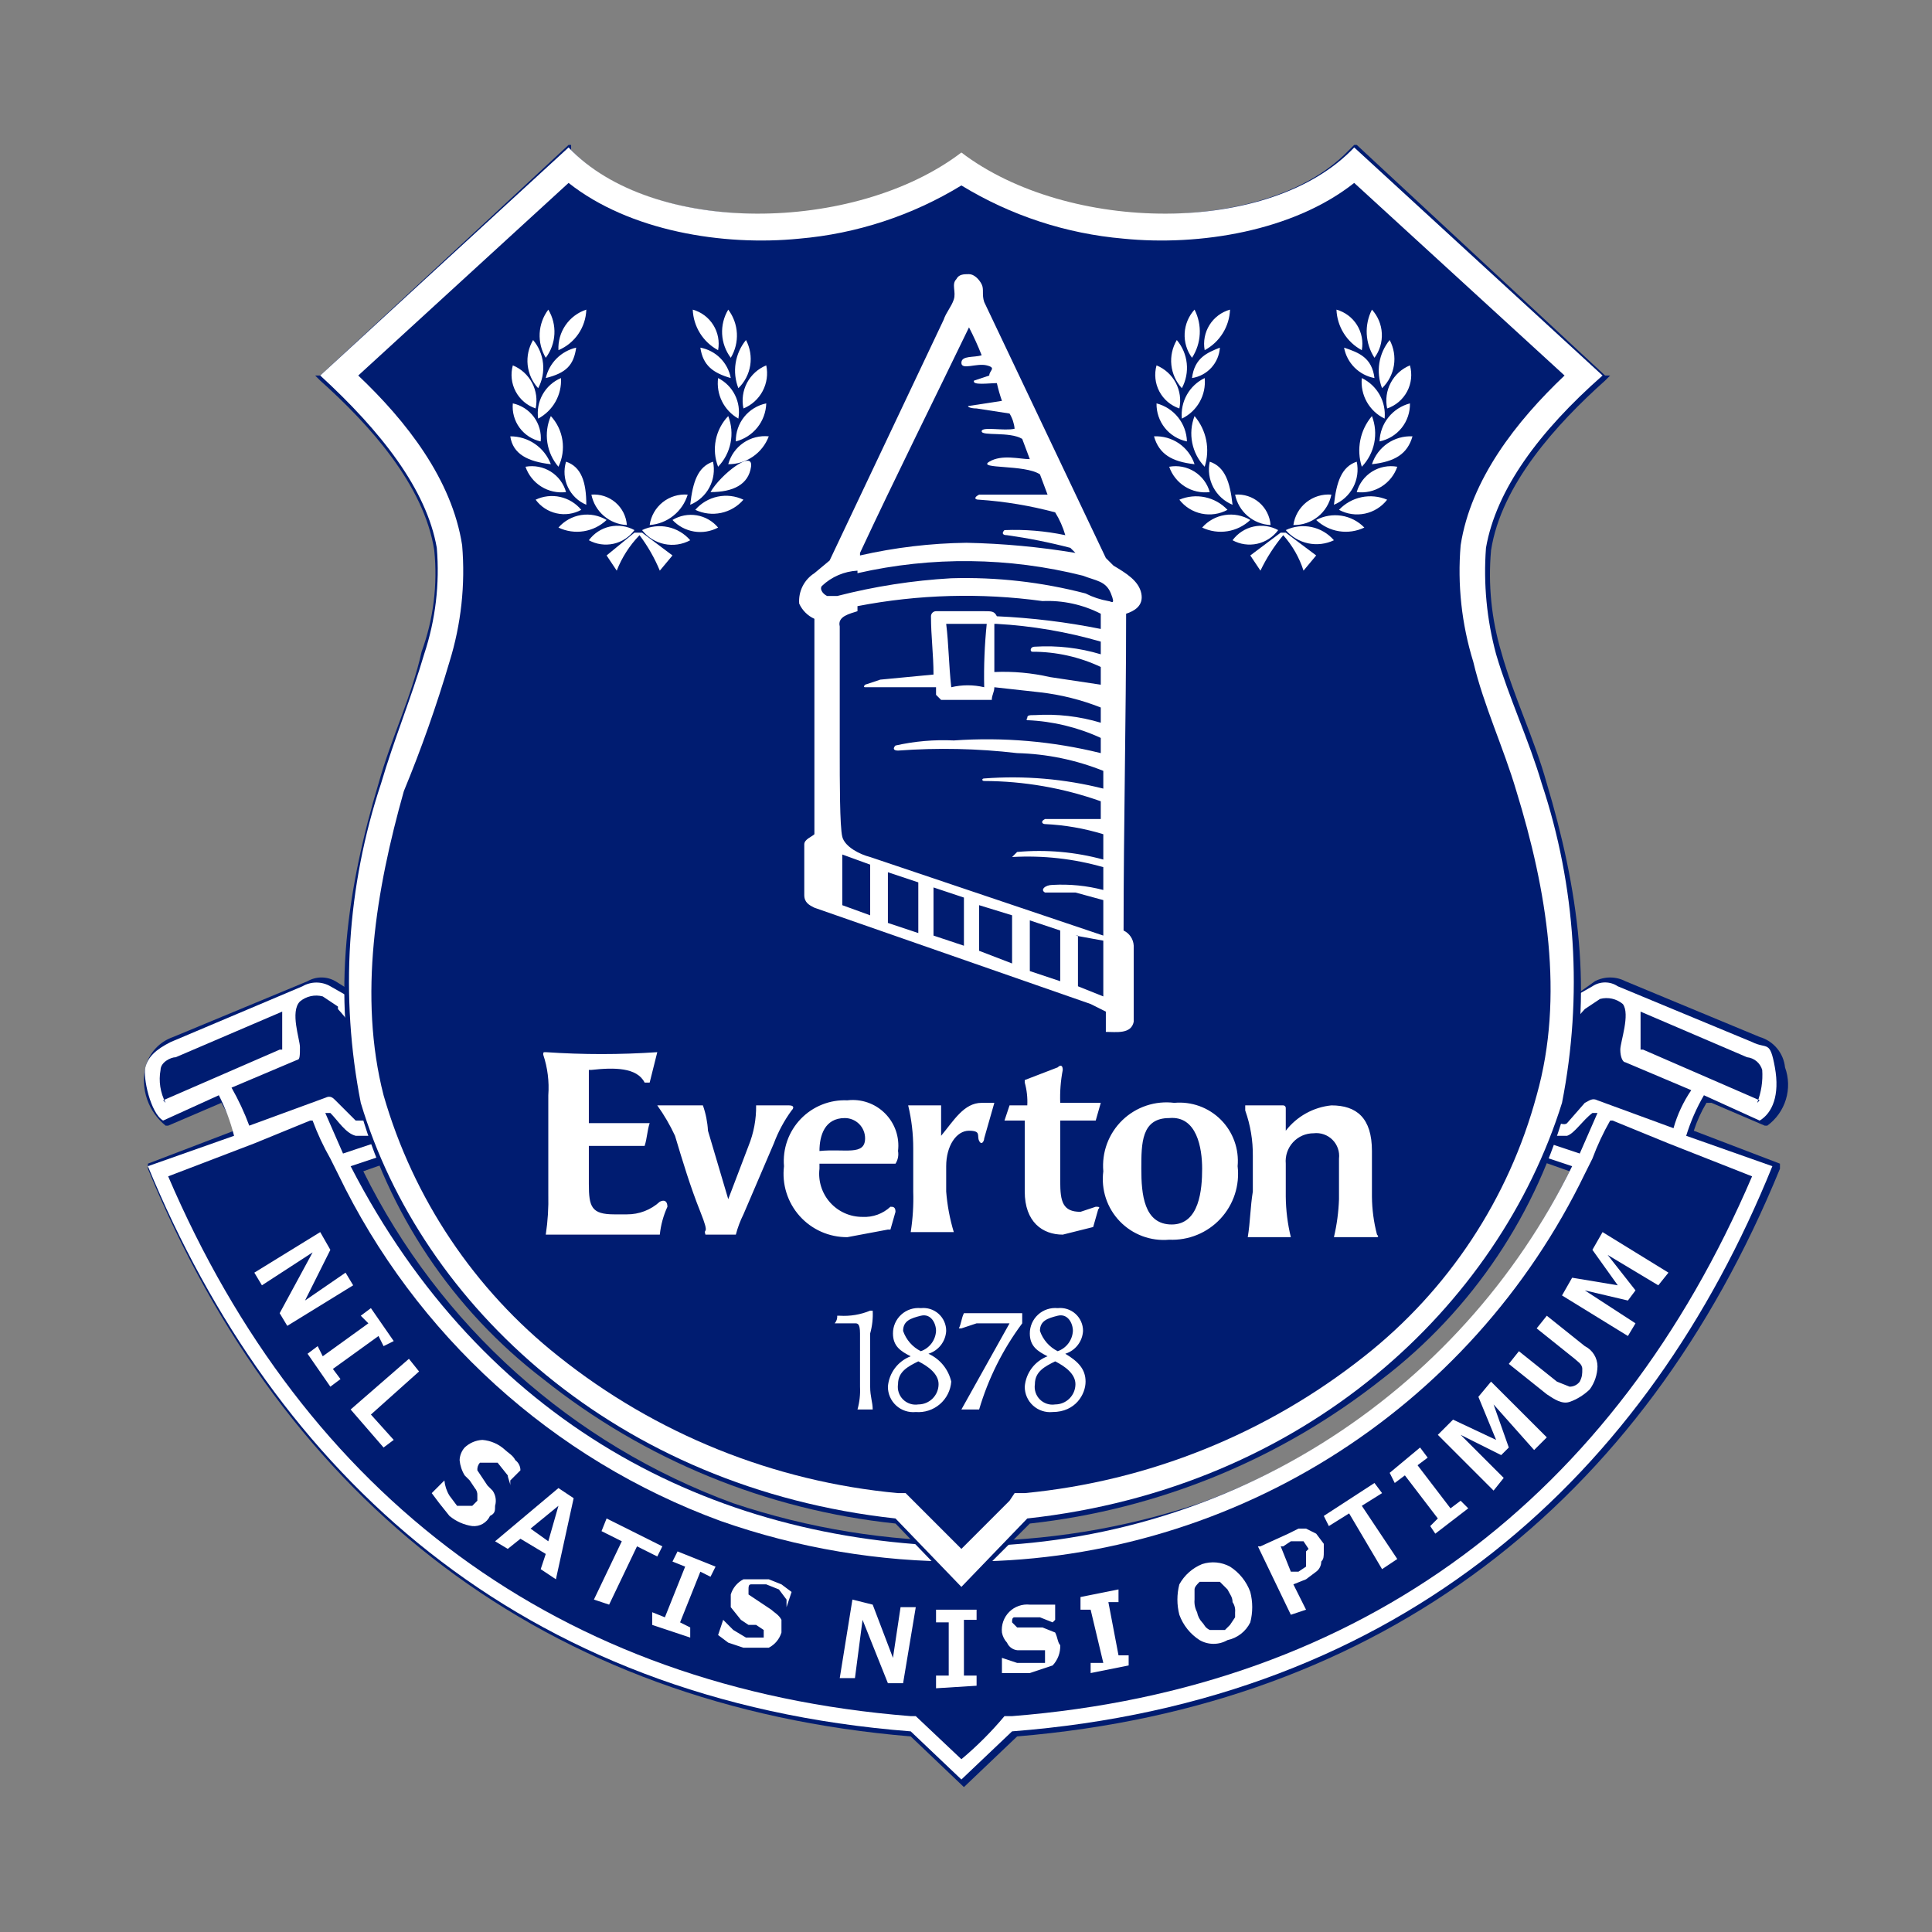
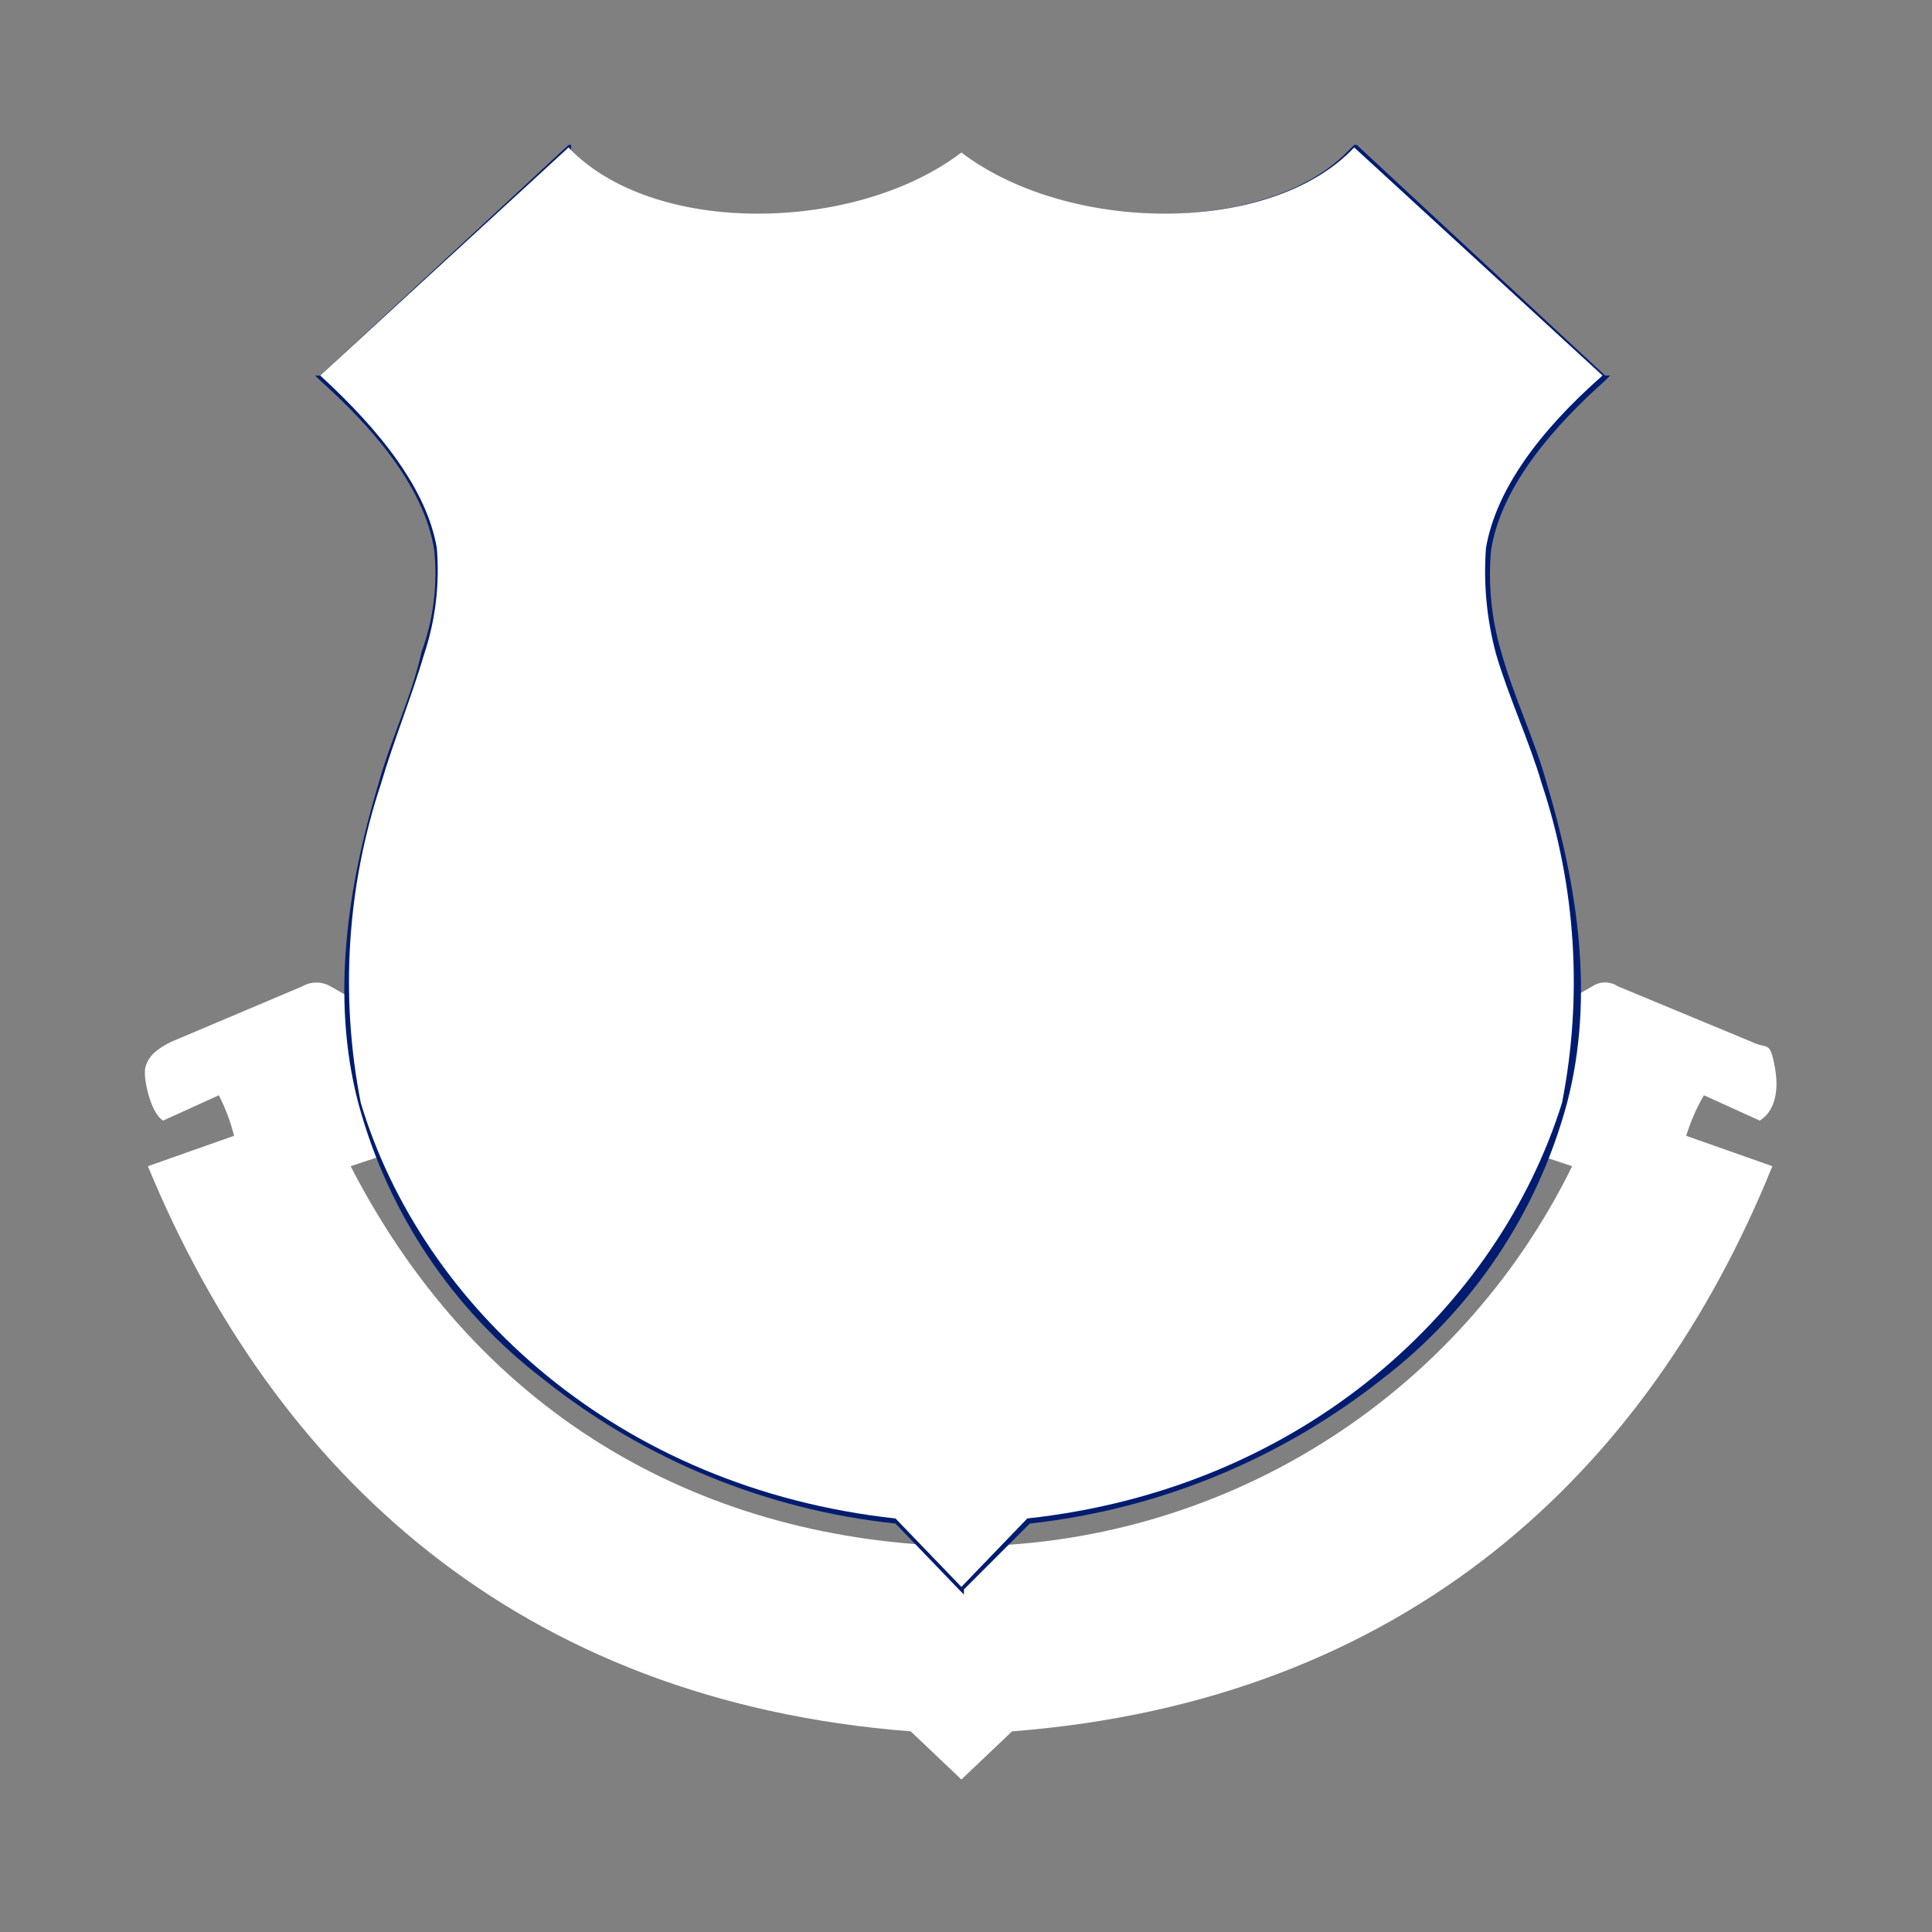
<svg xmlns="http://www.w3.org/2000/svg" width="160" height="160" viewBox="0 0 160 160" fill="none">
  <rect x="0" y="0" width="160" height="160" fill="#808080" stroke="none" />
-   <path fill-rule="evenodd" clip-rule="evenodd" d="M141.322 91.333C140.887 92.061 140.535 92.836 140.273 93.642L147.408 96.37V96.79C136.075 124.494 114.458 141.284 84.236 143.802L79.828 148L75.421 143.802C45.199 141.284 23.581 124.494 12.248 96.79V96.37L19.384 93.642C19.121 92.836 18.769 92.061 18.334 91.333L13.927 93.222H13.717C13.013 92.655 12.483 91.902 12.186 91.049C11.889 90.196 11.838 89.276 12.038 88.395C12.181 87.816 12.468 87.281 12.871 86.841C13.275 86.401 13.782 86.07 14.347 85.877L25.47 81.259C25.821 81.057 26.219 80.95 26.624 80.95C27.03 80.95 27.428 81.057 27.779 81.259L29.458 82.309H29.668C33.236 86.296 33.026 90.494 33.655 95.321V95.741L30.087 97C36.391 109.76 47.363 119.605 60.729 124.494C73.261 128.686 86.816 128.686 99.347 124.494C112.713 119.605 123.685 109.76 129.989 97L126.421 95.741V95.321C126.841 90.494 126.84 86.296 130.408 82.309H130.618L132.087 81.259C132.476 81.057 132.908 80.951 133.347 80.951C133.785 80.951 134.217 81.057 134.606 81.259L145.729 85.877C146.29 86.04 146.789 86.367 147.163 86.816C147.537 87.264 147.768 87.814 147.828 88.395C148.14 89.25 148.165 90.183 147.9 91.054C147.635 91.925 147.094 92.686 146.359 93.222H146.149L141.742 91.333H141.322Z" fill="#001C71" />
  <path fill-rule="evenodd" clip-rule="evenodd" d="M79.618 147.37L83.816 143.383C116.347 140.864 136.495 121.975 146.779 96.58L139.643 94.062C140.004 92.89 140.497 91.764 141.112 90.704L145.729 92.802C146.779 92.173 147.408 90.704 146.989 88.395C146.569 86.086 146.359 86.926 145.1 86.296L133.976 81.679C133.666 81.471 133.3 81.361 132.927 81.361C132.553 81.361 132.188 81.471 131.877 81.679L130.408 82.518C126.84 86.296 126.84 90.494 126.421 95.321L130.198 96.58C125.561 106.037 118.361 114.002 109.419 119.568C100.476 125.133 90.151 128.076 79.618 128.062C58.84 127.642 39.952 117.778 29.038 96.58L32.816 95.321C32.186 90.494 32.396 86.296 28.828 82.518L27.359 81.679C27.008 81.476 26.61 81.37 26.205 81.37C25.799 81.37 25.401 81.476 25.05 81.679L14.137 86.296C12.877 86.926 12.248 87.555 12.038 88.395C11.828 89.234 12.458 92.173 13.507 92.802L18.124 90.704C18.669 91.772 19.091 92.898 19.384 94.062L12.248 96.58C22.742 121.975 42.89 140.864 75.421 143.383L79.618 147.37Z" fill="white" />
-   <path fill-rule="evenodd" clip-rule="evenodd" d="M131.248 83.568C128.31 86.716 128.1 90.494 127.68 94.481L130.828 95.531L132.297 92.173H131.877C131.038 92.802 130.408 93.852 129.779 94.062H128.309V92.802C129.149 93.012 129.569 93.222 129.779 93.012L131.248 91.333C131.668 91.124 131.877 90.914 132.297 91.124L138.593 93.432C138.909 92.31 139.405 91.246 140.063 90.284L134.606 87.975C134.396 87.975 134.186 87.556 134.186 86.926C134.186 86.296 135.026 83.988 134.396 83.148C134.138 82.932 133.831 82.781 133.503 82.708C133.174 82.635 132.832 82.642 132.507 82.728L131.248 83.568ZM27.988 83.568C30.927 86.716 31.137 90.494 31.556 94.481L28.408 95.531L26.939 92.173H27.359C27.988 92.802 28.618 93.852 29.458 94.062H30.927C30.927 93.642 30.717 93.222 30.717 92.802H29.458L27.779 91.124C27.569 90.914 27.359 90.704 26.939 90.914L20.643 93.222C20.24 92.134 19.749 91.082 19.174 90.074L24.631 87.765C24.84 87.765 24.84 87.346 24.84 86.716C24.84 86.086 24.001 83.778 24.84 82.938C25.098 82.722 25.405 82.571 25.734 82.498C26.062 82.425 26.404 82.432 26.729 82.519L27.988 83.358V83.568ZM13.717 91.333C13.273 90.497 13.125 89.536 13.297 88.605C13.297 87.975 14.137 87.555 14.556 87.555L23.371 83.778V86.926H23.161L13.507 91.124L13.717 91.333ZM27.359 95.951L27.988 97.21C34.407 110.554 45.776 120.869 59.68 125.963C66.085 128.214 72.829 129.349 79.618 129.321C90.38 129.402 100.945 126.427 110.084 120.743C119.223 115.059 126.562 106.899 131.248 97.21L131.877 95.951C132.28 94.863 132.772 93.81 133.347 92.802H133.556L138.174 94.691L145.1 97.42C133.766 123.864 112.989 139.815 83.816 142.123H83.186C82.104 143.415 80.91 144.609 79.618 145.691L75.84 142.123H75.421C46.248 139.815 25.26 123.864 13.927 97.42L21.063 94.691L25.68 92.802H25.89C26.293 93.89 26.784 94.943 27.359 95.951ZM145.519 91.333C145.859 90.466 146.003 89.534 145.939 88.605C145.857 88.325 145.694 88.075 145.47 87.888C145.245 87.701 144.97 87.585 144.68 87.555L135.865 83.778V86.926H136.075L145.729 91.124L145.519 91.333Z" fill="#001C71" />
  <path fill-rule="evenodd" clip-rule="evenodd" d="M85.285 126.173L79.828 131.63V132.049L79.408 131.63L74.161 126.173C63.495 125.048 53.373 120.897 44.989 114.21C37.502 108.479 32.116 100.438 29.668 91.333C27.359 82.519 28.828 73.284 31.347 64.889C32.396 61.111 34.075 57.753 34.914 53.975C35.895 51.292 36.253 48.422 35.964 45.58C35.124 40.123 30.507 35.086 26.519 31.518L26.1 31.099H26.519L47.087 12H47.297V12.42C51.705 17.037 59.68 18.086 65.976 17.667C70.816 17.341 75.468 15.669 79.408 12.839H79.828C83.768 15.669 88.421 17.341 93.26 17.667C99.347 18.086 107.322 17.037 111.729 12.42L112.149 12H112.359L132.927 31.099H133.347L132.927 31.518C128.939 35.086 124.322 40.123 123.482 45.58C123.229 48.407 123.514 51.255 124.322 53.975C125.371 57.753 127.05 61.111 128.1 64.889C130.618 73.284 132.087 82.519 129.779 91.333C127.33 100.438 121.944 108.479 114.458 114.21C106.049 120.857 95.939 125.003 85.285 126.173Z" fill="#001C71" />
  <path fill-rule="evenodd" clip-rule="evenodd" d="M79.618 12.63C88.433 19.346 105.223 19.556 112.149 12.21L132.717 31.099C127.47 35.716 123.902 40.543 123.063 45.371C122.841 48.335 123.125 51.316 123.902 54.185C124.952 57.753 126.631 61.321 127.68 64.889C130.512 73.412 131.09 82.522 129.359 91.334C124.112 108.124 108.161 123.235 85.075 125.753L79.618 131.42L74.161 125.753C51.075 123.235 34.914 108.124 29.878 91.334C28.146 82.522 28.725 73.412 31.556 64.889C32.606 61.321 34.075 57.753 35.124 54.185C36.069 51.349 36.425 48.35 36.174 45.371C35.334 40.543 31.556 35.716 26.519 31.099L47.087 12.21C54.013 19.556 70.803 19.346 79.618 12.63Z" fill="white" />
-   <path fill-rule="evenodd" clip-rule="evenodd" d="M79.618 15.358C75.542 17.847 70.944 19.356 66.186 19.765C59.89 20.395 52.124 19.136 47.087 15.148L29.668 31.099C33.655 34.877 37.433 39.704 38.273 45.16C38.547 48.416 38.191 51.694 37.223 54.815C36.151 58.446 34.891 62.019 33.445 65.519C31.137 73.704 29.668 82.519 31.766 90.704C34.221 99.243 39.285 106.802 46.248 112.321C54.315 118.763 64.092 122.702 74.371 123.654H75.001L75.63 124.284L79.618 128.272L83.606 124.284L84.026 123.654H84.865C95.136 122.667 104.903 118.731 112.989 112.321C119.95 106.84 124.955 99.258 127.26 90.704C129.569 82.519 128.1 73.704 125.581 65.519C124.532 61.951 122.853 58.383 122.013 54.815C121.046 51.694 120.689 48.416 120.964 45.16C121.803 39.704 125.581 34.877 129.569 31.099L112.149 15.148C107.112 19.136 99.347 20.395 93.05 19.765C88.292 19.356 83.694 17.847 79.618 15.358Z" fill="#001C71" />
  <path fill-rule="evenodd" clip-rule="evenodd" d="M106.482 44.111L109.001 46L107.952 47.259C107.603 46.174 107.031 45.173 106.272 44.321C105.523 45.218 104.889 46.205 104.384 47.259L103.544 46L106.063 44.111H106.482ZM53.174 44.111L55.692 46L54.643 47.259C54.209 46.213 53.645 45.226 52.964 44.321C52.145 45.165 51.502 46.164 51.075 47.259L50.236 46L52.544 44.111H53.174ZM45.198 29.63C45.627 29.062 45.876 28.378 45.913 27.668C45.951 26.957 45.775 26.252 45.408 25.642C44.98 26.21 44.731 26.893 44.693 27.604C44.656 28.314 44.832 29.02 45.198 29.63ZM46.248 29C46.913 28.72 47.485 28.254 47.894 27.659C48.303 27.064 48.533 26.364 48.556 25.642C47.857 25.871 47.252 26.324 46.834 26.931C46.417 27.538 46.211 28.265 46.248 29ZM45.198 31.309C46.877 30.889 47.507 30.259 47.717 28.79C47.103 28.931 46.542 29.243 46.096 29.688C45.651 30.133 45.34 30.695 45.198 31.309ZM44.569 32.148C44.906 31.518 45.047 30.801 44.972 30.09C44.897 29.379 44.611 28.707 44.149 28.16C43.781 28.782 43.623 29.506 43.698 30.224C43.774 30.942 44.079 31.617 44.569 32.148ZM44.359 33.827C43.648 33.586 43.056 33.083 42.705 32.419C42.353 31.756 42.27 30.983 42.47 30.259C43.153 30.538 43.716 31.049 44.062 31.701C44.407 32.353 44.512 33.105 44.359 33.827ZM44.569 34.667C45.172 34.346 45.671 33.86 46.005 33.264C46.34 32.669 46.497 31.991 46.458 31.309C45.815 31.58 45.281 32.057 44.94 32.665C44.598 33.273 44.467 33.977 44.569 34.667ZM44.779 36.556C44.075 36.405 43.451 36.001 43.026 35.42C42.6 34.84 42.403 34.124 42.47 33.407C43.174 33.559 43.797 33.962 44.223 34.543C44.648 35.123 44.846 35.839 44.779 36.556ZM45.618 34.457C45.317 35.145 45.217 35.904 45.328 36.646C45.439 37.389 45.758 38.085 46.248 38.654C46.575 37.972 46.69 37.207 46.578 36.459C46.466 35.71 46.132 35.013 45.618 34.457ZM45.618 38.444C43.729 38.235 42.47 37.605 42.26 36.136C42.989 36.132 43.701 36.351 44.301 36.764C44.901 37.176 45.361 37.763 45.618 38.444ZM46.877 40.753C46.162 40.84 45.438 40.68 44.827 40.298C44.216 39.916 43.754 39.336 43.519 38.654C44.24 38.523 44.984 38.665 45.605 39.053C46.226 39.441 46.68 40.048 46.877 40.753ZM46.877 38.235C46.665 38.932 46.719 39.683 47.03 40.342C47.34 41.001 47.884 41.522 48.556 41.803C48.556 39.914 48.137 38.654 46.877 38.235ZM51.914 43.481C51.214 43.449 50.545 43.183 50.013 42.727C49.48 42.271 49.116 41.65 48.976 40.963C49.335 40.934 49.695 40.977 50.037 41.088C50.379 41.199 50.696 41.377 50.969 41.611C51.242 41.845 51.466 42.131 51.629 42.452C51.791 42.773 51.888 43.123 51.914 43.481ZM48.137 42.222C47.69 41.682 47.076 41.306 46.392 41.154C45.708 41.001 44.992 41.082 44.359 41.383C44.78 41.956 45.395 42.358 46.09 42.512C46.785 42.667 47.512 42.564 48.137 42.222ZM50.236 43.062C49.602 42.683 48.856 42.538 48.127 42.653C47.399 42.768 46.733 43.136 46.248 43.691C46.898 44.001 47.627 44.107 48.339 43.995C49.051 43.882 49.712 43.557 50.236 43.062ZM52.544 43.901C51.919 43.56 51.192 43.457 50.498 43.611C49.803 43.766 49.188 44.167 48.766 44.741C49.391 45.082 50.118 45.185 50.813 45.031C51.508 44.876 52.123 44.475 52.544 43.901ZM60.519 29.63C60.091 29.062 59.842 28.378 59.804 27.668C59.767 26.957 59.943 26.252 60.31 25.642C60.738 26.21 60.987 26.893 61.025 27.604C61.062 28.314 60.886 29.02 60.519 29.63ZM59.47 29C58.858 28.672 58.343 28.189 57.974 27.6C57.606 27.011 57.398 26.336 57.371 25.642C58.077 25.839 58.683 26.293 59.071 26.914C59.46 27.536 59.602 28.279 59.47 29ZM60.519 31.309C59.05 30.889 58.211 30.259 58.001 28.79C58.626 28.907 59.201 29.209 59.651 29.659C60.1 30.108 60.403 30.684 60.519 31.309ZM61.149 32.148C60.89 31.488 60.811 30.77 60.922 30.069C61.033 29.368 61.328 28.709 61.779 28.16C62.12 28.804 62.243 29.54 62.13 30.259C62.016 30.979 61.672 31.642 61.149 32.148ZM61.569 33.827C62.252 33.548 62.815 33.038 63.16 32.386C63.506 31.734 63.611 30.981 63.458 30.259C62.775 30.538 62.211 31.049 61.866 31.701C61.521 32.353 61.416 33.105 61.569 33.827ZM61.149 34.667C60.566 34.338 60.096 33.843 59.796 33.244C59.497 32.646 59.384 31.972 59.47 31.309C60.073 31.614 60.562 32.105 60.865 32.71C61.167 33.315 61.267 34.001 61.149 34.667ZM60.939 36.556C61.643 36.374 62.269 35.969 62.724 35.401C63.178 34.834 63.435 34.134 63.458 33.407C62.736 33.555 62.089 33.95 61.628 34.526C61.168 35.101 60.924 35.819 60.939 36.556ZM60.31 34.457C60.583 35.164 60.65 35.934 60.501 36.678C60.352 37.421 59.995 38.107 59.47 38.654C59.196 37.947 59.13 37.177 59.279 36.433C59.428 35.69 59.785 35.004 60.31 34.457ZM60.31 38.444C61.038 38.449 61.75 38.229 62.351 37.817C62.951 37.404 63.41 36.817 63.667 36.136C62.925 36.06 62.18 36.251 61.565 36.673C60.95 37.096 60.505 37.724 60.31 38.444ZM58.84 40.753C60.729 40.753 61.989 40.123 62.198 38.654C62.408 37.185 59.68 39.284 58.84 40.753ZM59.05 38.235C59.203 38.956 59.098 39.709 58.753 40.361C58.408 41.013 57.844 41.523 57.161 41.803C57.371 39.914 57.791 38.654 59.05 38.235ZM53.803 43.481C54.521 43.428 55.206 43.159 55.767 42.709C56.329 42.26 56.742 41.651 56.952 40.963C56.205 40.902 55.463 41.129 54.877 41.597C54.292 42.065 53.908 42.739 53.803 43.481ZM57.581 42.222C58.062 41.664 58.713 41.28 59.433 41.129C60.154 40.977 60.904 41.066 61.569 41.383C61.088 41.941 60.437 42.325 59.717 42.477C58.996 42.628 58.246 42.539 57.581 42.222ZM55.692 43.062C56.293 42.698 57.005 42.561 57.698 42.676C58.391 42.792 59.02 43.152 59.47 43.691C58.859 44.016 58.157 44.131 57.474 44.017C56.791 43.903 56.165 43.568 55.692 43.062ZM53.174 43.901C53.839 43.585 54.589 43.495 55.309 43.647C56.03 43.799 56.681 44.183 57.161 44.741C56.505 45.096 55.744 45.207 55.014 45.053C54.283 44.9 53.631 44.491 53.174 43.901ZM98.717 29.63C99.099 29.042 99.32 28.364 99.357 27.664C99.394 26.964 99.245 26.266 98.927 25.642C98.436 26.18 98.147 26.871 98.109 27.598C98.07 28.325 98.285 29.043 98.717 29.63ZM99.766 29C100.378 28.672 100.894 28.189 101.262 27.6C101.63 27.011 101.838 26.336 101.865 25.642C101.16 25.839 100.553 26.293 100.165 26.914C99.777 27.536 99.635 28.279 99.766 29ZM98.717 31.309C99.331 31.214 99.895 30.913 100.314 30.456C100.734 29.997 100.985 29.41 101.026 28.79C99.976 29.21 98.927 29.63 98.717 31.309ZM97.877 32.148C98.215 31.518 98.356 30.801 98.281 30.09C98.206 29.379 97.919 28.707 97.458 28.16C97.09 28.782 96.931 29.506 97.007 30.224C97.083 30.942 97.388 31.617 97.877 32.148ZM97.668 33.827C96.957 33.586 96.365 33.083 96.013 32.419C95.662 31.756 95.578 30.983 95.779 30.259C96.462 30.538 97.025 31.049 97.37 31.701C97.716 32.353 97.821 33.105 97.668 33.827ZM97.877 34.667C98.499 34.368 99.013 33.886 99.351 33.285C99.689 32.685 99.834 31.995 99.766 31.309C99.145 31.607 98.63 32.089 98.293 32.69C97.954 33.291 97.81 33.981 97.877 34.667ZM98.297 36.556C97.575 36.408 96.928 36.013 96.468 35.438C96.008 34.862 95.764 34.144 95.779 33.407C96.483 33.589 97.109 33.994 97.563 34.562C98.017 35.129 98.275 35.829 98.297 36.556ZM98.927 34.457C98.653 35.164 98.587 35.934 98.736 36.678C98.884 37.421 99.242 38.107 99.766 38.654C99.995 37.941 100.037 37.181 99.891 36.447C99.744 35.712 99.412 35.028 98.927 34.457ZM98.927 38.444C97.038 38.235 95.989 37.605 95.569 36.136C96.304 36.099 97.031 36.305 97.638 36.722C98.245 37.14 98.698 37.745 98.927 38.444ZM100.186 40.753C99.471 40.84 98.747 40.68 98.136 40.298C97.525 39.916 97.063 39.336 96.828 38.654C97.549 38.523 98.293 38.665 98.914 39.053C99.535 39.441 99.989 40.048 100.186 40.753ZM100.186 38.235C100.033 38.956 100.138 39.709 100.483 40.361C100.829 41.013 101.392 41.523 102.075 41.803C101.865 39.914 101.445 38.654 100.186 38.235ZM105.223 43.481C104.523 43.449 103.854 43.183 103.321 42.727C102.789 42.271 102.424 41.65 102.285 40.963C102.643 40.934 103.004 40.977 103.346 41.088C103.688 41.199 104.005 41.377 104.278 41.611C104.551 41.845 104.775 42.131 104.937 42.452C105.099 42.773 105.197 43.123 105.223 43.481ZM101.655 42.222C101.156 41.692 100.506 41.327 99.793 41.177C99.08 41.027 98.338 41.099 97.668 41.383C98.125 41.973 98.777 42.381 99.507 42.535C100.238 42.688 100.999 42.578 101.655 42.222ZM103.544 43.062C102.911 42.683 102.165 42.538 101.436 42.653C100.707 42.768 100.042 43.136 99.556 43.691C100.207 44.001 100.936 44.107 101.648 43.995C102.36 43.882 103.021 43.557 103.544 43.062ZM105.853 43.901C105.228 43.56 104.501 43.457 103.806 43.611C103.111 43.766 102.496 44.167 102.075 44.741C102.7 45.082 103.427 45.185 104.122 45.031C104.816 44.876 105.432 44.475 105.853 43.901ZM113.828 29.63C113.446 29.042 113.225 28.364 113.188 27.664C113.151 26.964 113.3 26.266 113.618 25.642C114.109 26.18 114.398 26.871 114.436 27.598C114.475 28.325 114.26 29.043 113.828 29.63ZM112.779 29C112.167 28.672 111.651 28.189 111.283 27.6C110.915 27.011 110.707 26.336 110.68 25.642C111.385 25.839 111.992 26.293 112.38 26.914C112.768 27.536 112.91 28.279 112.779 29ZM113.828 31.309C113.203 31.192 112.628 30.889 112.178 30.44C111.729 29.99 111.426 29.415 111.31 28.79C112.569 29.21 113.618 29.63 113.828 31.309ZM114.458 32.148C114.198 31.488 114.12 30.77 114.231 30.069C114.341 29.368 114.637 28.709 115.087 28.16C115.429 28.804 115.552 29.54 115.439 30.259C115.325 30.979 114.981 31.642 114.458 32.148ZM114.878 33.827C115.589 33.586 116.18 33.083 116.532 32.419C116.883 31.756 116.967 30.983 116.766 30.259C116.083 30.538 115.52 31.049 115.175 31.701C114.829 32.353 114.724 33.105 114.878 33.827ZM114.668 34.667C114.046 34.368 113.532 33.886 113.194 33.285C112.856 32.685 112.711 31.995 112.779 31.309C113.4 31.607 113.915 32.089 114.253 32.69C114.591 33.291 114.735 33.981 114.668 34.667ZM114.248 36.556C114.97 36.408 115.617 36.013 116.077 35.438C116.537 34.862 116.781 34.144 116.766 33.407C116.062 33.589 115.436 33.994 114.982 34.562C114.528 35.129 114.27 35.829 114.248 36.556ZM113.618 34.457C113.892 35.164 113.958 35.934 113.809 36.678C113.661 37.421 113.303 38.107 112.779 38.654C112.55 37.941 112.508 37.181 112.655 36.447C112.801 35.712 113.133 35.028 113.618 34.457ZM113.618 38.444C115.507 38.235 116.557 37.605 116.976 36.136C116.241 36.099 115.514 36.305 114.907 36.722C114.3 37.14 113.847 37.745 113.618 38.444ZM112.359 40.753C113.074 40.84 113.798 40.68 114.409 40.298C115.02 39.916 115.482 39.336 115.717 38.654C114.996 38.523 114.253 38.665 113.631 39.053C113.01 39.441 112.556 40.048 112.359 40.753ZM112.359 38.235C112.512 38.956 112.407 39.709 112.062 40.361C111.716 41.013 111.153 41.523 110.47 41.803C110.68 39.914 111.1 38.654 112.359 38.235ZM107.112 43.481C107.849 43.496 108.567 43.252 109.142 42.792C109.717 42.332 110.113 41.685 110.26 40.963C109.513 40.902 108.771 41.129 108.186 41.597C107.601 42.065 107.217 42.739 107.112 43.481ZM110.89 42.222C111.389 41.692 112.039 41.327 112.752 41.177C113.465 41.027 114.207 41.099 114.878 41.383C114.42 41.973 113.768 42.381 113.038 42.535C112.307 42.688 111.546 42.578 110.89 42.222ZM109.001 43.062C109.644 42.72 110.381 42.597 111.1 42.71C111.819 42.824 112.482 43.168 112.989 43.691C112.338 44.001 111.609 44.107 110.897 43.995C110.185 43.882 109.524 43.557 109.001 43.062ZM106.482 43.901C107.147 43.585 107.898 43.495 108.618 43.647C109.339 43.799 109.989 44.183 110.47 44.741C109.805 45.057 109.055 45.147 108.334 44.995C107.614 44.843 106.963 44.459 106.482 43.901Z" fill="white" />
  <path fill-rule="evenodd" clip-rule="evenodd" d="M79.198 23.123C79.408 22.704 79.828 22.704 80.248 22.704C80.668 22.704 81.087 23.123 81.297 23.543C81.507 23.963 81.297 24.383 81.507 25.012L91.581 46.21L92.211 46.84C93.26 47.469 94.309 48.099 94.519 49.148C94.729 50.198 93.89 50.617 93.26 50.827C93.26 59.642 93.05 68.457 93.05 77.062C93.291 77.176 93.497 77.353 93.645 77.575C93.793 77.797 93.877 78.055 93.89 78.321V84.617C93.68 85.667 92.421 85.457 91.581 85.457V83.778L90.322 83.148L67.445 75.173C67.025 74.963 66.606 74.753 66.606 74.124V69.926C66.606 69.506 67.235 69.296 67.445 69.087V51.247C66.886 50.995 66.439 50.547 66.186 49.988C66.147 49.493 66.244 48.997 66.466 48.553C66.688 48.11 67.026 47.735 67.445 47.469L68.705 46.42L78.149 26.482C78.359 25.852 78.779 25.432 78.989 24.802C79.198 24.173 78.779 23.543 79.198 23.123ZM71.223 45.79C74.161 39.494 77.31 33.198 80.248 27.111C80.637 27.862 80.987 28.633 81.297 29.42C80.668 29.63 79.618 29.42 79.618 30.049C79.618 30.679 80.877 30.049 81.717 30.259C82.556 30.469 81.927 30.679 81.927 31.099L80.668 31.518C80.458 31.938 81.927 31.728 82.556 31.728C82.668 32.226 82.808 32.716 82.976 33.198L80.248 33.617C80.038 33.617 80.248 33.827 80.877 33.827L83.606 34.247C83.84 34.629 83.984 35.06 84.026 35.506C83.186 35.716 81.297 35.296 81.297 35.716C81.297 36.136 83.606 35.716 84.655 36.346L85.285 38.025C84.445 38.025 82.976 37.605 81.927 38.235C80.877 38.864 84.865 38.444 86.124 39.284L86.754 40.963H81.087C80.668 41.173 80.668 41.383 81.087 41.383C83.215 41.528 85.324 41.879 87.384 42.432C87.749 43.02 88.031 43.656 88.223 44.321C86.568 43.972 84.876 43.831 83.186 43.901C82.976 44.111 82.976 44.321 83.396 44.321C85.164 44.57 86.916 44.92 88.643 45.37L89.063 45.79C86.079 45.293 83.062 45.013 80.038 44.951C77.071 44.989 74.116 45.341 71.223 46V45.79ZM89.063 77.481L91.371 77.901V82.519L89.272 81.679V77.481H89.063ZM85.285 76.222L87.803 77.062V81.259L85.285 80.42V76.222ZM81.087 74.963L83.816 75.802V79.79L81.087 78.741V74.963ZM77.309 73.494L79.828 74.333V78.321L77.309 77.481V73.494ZM73.532 72.235L76.05 73.074V77.272L73.532 76.432V72.235ZM69.754 70.766L72.063 71.605V75.802L69.754 74.963V70.766ZM82.556 51.667C85.471 51.831 88.358 52.324 91.161 53.136V54.185C89.394 53.653 87.546 53.44 85.705 53.556C85.285 53.556 85.285 53.975 85.495 53.975C87.454 53.97 89.389 54.4 91.161 55.235V56.704L86.964 56.074C85.451 55.727 83.898 55.585 82.347 55.654V51.667H82.556ZM78.359 51.667H81.717C81.538 53.41 81.468 55.162 81.507 56.914C80.61 56.7 79.675 56.7 78.779 56.914C78.569 55.025 78.569 53.346 78.359 51.667ZM71.013 50.198C76.063 49.221 81.239 49.079 86.334 49.778C88.007 49.703 89.671 50.065 91.161 50.827V52.087C88.324 51.517 85.447 51.167 82.556 51.037C82.347 50.617 82.137 50.617 81.507 50.617H77.519C77.408 50.617 77.301 50.662 77.223 50.74C77.144 50.819 77.1 50.926 77.1 51.037C77.1 52.716 77.309 54.185 77.309 55.864L72.902 56.284L71.643 56.704C71.643 56.704 71.433 56.914 71.643 56.914H77.519V57.543L77.939 57.963H82.137C82.137 57.543 82.347 57.333 82.347 56.914L86.124 57.333C87.852 57.529 89.545 57.953 91.161 58.593V59.852C89.394 59.319 87.546 59.106 85.705 59.222C85.285 59.222 85.075 59.222 85.075 59.432C85.075 59.642 84.865 59.432 85.075 59.642C87.18 59.73 89.248 60.229 91.161 61.111V62.37C87.183 61.387 83.076 61.033 78.989 61.321C77.368 61.243 75.744 61.385 74.161 61.741C73.951 61.951 73.952 62.16 74.371 62.16C77.659 61.916 80.962 61.986 84.235 62.37C86.683 62.432 89.099 62.929 91.371 63.84V65.309C88.15 64.5 84.819 64.216 81.507 64.469C81.297 64.469 81.297 64.679 81.507 64.679C84.797 64.69 88.061 65.258 91.161 66.358V67.827H86.544C86.124 68.037 86.334 68.247 86.544 68.247C88.182 68.323 89.804 68.605 91.371 69.087V71.185C89.049 70.551 86.632 70.338 84.235 70.556L83.816 70.975C86.364 70.828 88.918 71.112 91.371 71.815V73.704C90.002 73.347 88.586 73.205 87.174 73.284C86.544 73.284 86.124 73.704 86.544 73.914H89.063L91.371 74.543V77.481L72.063 70.975C71.223 70.766 69.964 70.136 69.754 69.296C69.544 68.457 69.544 64.679 69.544 62.16V51.877C69.334 51.037 70.384 50.827 71.013 50.617V50.198ZM71.013 47.469C77.169 46.067 83.569 46.139 89.692 47.679C90.742 48.099 91.581 48.099 92.001 49.148C92.421 50.198 92.001 49.778 91.791 49.778C91.134 49.663 90.497 49.451 89.902 49.148C86.273 48.202 82.528 47.778 78.779 47.889C75.59 48.07 72.427 48.562 69.334 49.358H68.495C68.075 49.148 67.865 48.728 68.075 48.519C68.873 47.762 69.915 47.316 71.013 47.259V47.469Z" fill="white" />
  <path fill-rule="evenodd" clip-rule="evenodd" d="M44.989 87.346C45.349 88.426 45.492 89.568 45.408 90.704V98.889C45.436 100.012 45.366 101.136 45.198 102.247H54.643C54.725 101.448 54.938 100.668 55.273 99.938C55.273 99.519 55.063 99.309 54.643 99.519C53.899 100.201 52.924 100.576 51.914 100.568H50.865C48.976 100.568 48.766 99.938 48.766 98.049V94.901H53.384C53.593 94.272 53.593 93.642 53.803 93.012H48.766V88.605H48.976C50.865 88.395 52.754 88.395 53.384 89.654H53.803L54.433 87.136C51.358 87.346 48.273 87.346 45.198 87.136C44.989 87.136 44.989 87.136 44.989 87.346ZM103.124 91.543H106.272C106.328 91.543 106.382 91.565 106.421 91.605C106.46 91.644 106.482 91.698 106.482 91.753V93.642C106.936 93.053 107.505 92.564 108.155 92.203C108.804 91.842 109.521 91.617 110.26 91.543C112.359 91.543 113.618 92.593 113.618 95.321V99.099C113.627 100.162 113.768 101.219 114.038 102.247C114.248 102.457 114.038 102.457 114.038 102.457H110.47C110.713 101.424 110.854 100.369 110.89 99.309V95.951C110.924 95.667 110.893 95.379 110.799 95.109C110.705 94.839 110.552 94.594 110.35 94.392C110.148 94.19 109.903 94.036 109.633 93.943C109.363 93.849 109.075 93.818 108.791 93.852C108.469 93.851 108.151 93.916 107.856 94.045C107.562 94.174 107.297 94.363 107.08 94.601C106.862 94.838 106.697 95.118 106.594 95.422C106.491 95.727 106.453 96.05 106.482 96.371V99.099C106.493 100.231 106.633 101.357 106.902 102.457H103.334C103.544 101.198 103.544 99.938 103.754 98.679V95.741C103.769 94.454 103.555 93.175 103.124 91.963V91.543ZM97.248 91.333C96.471 91.237 95.683 91.314 94.94 91.562C94.197 91.809 93.519 92.22 92.956 92.763C92.392 93.306 91.958 93.969 91.683 94.702C91.409 95.435 91.303 96.22 91.371 97C91.274 97.749 91.346 98.511 91.582 99.228C91.819 99.946 92.214 100.601 92.738 101.145C93.262 101.689 93.902 102.108 94.61 102.372C95.318 102.635 96.076 102.736 96.828 102.667C97.618 102.703 98.407 102.566 99.139 102.267C99.871 101.968 100.53 101.513 101.069 100.934C101.608 100.355 102.015 99.666 102.261 98.914C102.507 98.162 102.587 97.366 102.495 96.58C102.559 95.875 102.468 95.164 102.227 94.499C101.986 93.833 101.602 93.228 101.101 92.727C100.6 92.227 99.996 91.842 99.33 91.601C98.664 91.36 97.953 91.269 97.248 91.333ZM96.828 92.593C99.137 92.383 99.556 95.111 99.556 96.79C99.556 98.469 99.347 101.407 97.038 101.407C94.729 101.407 94.519 98.889 94.519 96.79C94.519 94.691 94.519 92.593 96.828 92.593ZM84.865 89.654C85.037 90.268 85.108 90.906 85.075 91.543H83.606L83.186 92.802H84.865V98.679C84.865 101.198 86.334 102.247 88.013 102.247L90.532 101.617L90.951 100.148C91.161 99.938 90.952 99.938 90.742 99.938L89.482 100.358C88.013 100.358 87.803 99.519 87.803 97.84V92.802H90.742L91.162 91.333H87.803C87.769 90.419 87.839 89.503 88.013 88.605C88.013 88.185 87.803 88.185 87.594 88.395L84.865 89.445V89.654ZM75.211 91.543C75.492 92.712 75.633 93.909 75.63 95.111V98.679C75.665 99.802 75.595 100.927 75.421 102.037H78.989C78.659 100.944 78.448 99.818 78.359 98.679V96.58C78.359 94.901 79.198 93.642 80.248 93.642C81.297 93.642 80.877 94.062 81.087 94.481C81.297 94.901 81.507 94.482 81.507 94.272L82.347 91.333H81.297C79.828 91.333 78.989 92.802 77.939 94.062V91.543H75.001H75.211ZM67.865 96.79C67.805 97.293 67.853 97.802 68.006 98.285C68.158 98.767 68.412 99.212 68.749 99.589C69.087 99.966 69.501 100.267 69.963 100.472C70.426 100.677 70.927 100.781 71.433 100.778C71.854 100.8 72.276 100.737 72.673 100.593C73.069 100.448 73.433 100.226 73.742 99.938C73.951 99.938 74.161 99.938 74.161 100.358L73.742 101.827H73.532L70.174 102.457C69.428 102.462 68.691 102.309 68.009 102.007C67.328 101.704 66.718 101.261 66.222 100.705C65.725 100.149 65.353 99.493 65.13 98.782C64.907 98.071 64.837 97.32 64.927 96.58C64.866 95.866 64.959 95.148 65.198 94.472C65.438 93.797 65.819 93.181 66.315 92.664C66.812 92.148 67.413 91.743 68.078 91.478C68.743 91.212 69.458 91.091 70.174 91.124C70.741 91.056 71.317 91.118 71.857 91.305C72.397 91.492 72.887 91.799 73.291 92.204C73.695 92.608 74.002 93.098 74.19 93.638C74.377 94.178 74.439 94.754 74.371 95.321C74.436 95.685 74.361 96.059 74.161 96.371H67.865V96.79ZM67.865 95.321C67.865 94.062 68.285 92.593 69.964 92.593C70.184 92.593 70.403 92.636 70.606 92.721C70.81 92.805 70.995 92.928 71.151 93.084C71.307 93.24 71.431 93.425 71.515 93.629C71.6 93.833 71.643 94.051 71.643 94.272C71.643 95.741 69.964 95.111 67.865 95.321ZM54.433 91.543C55 92.335 55.491 93.179 55.902 94.062C56.532 96.161 57.161 98.259 58.001 100.358C58.84 102.457 58.211 101.617 58.421 102.247H60.939C61.09 101.667 61.301 101.104 61.569 100.568L64.087 94.691C64.45 93.719 64.944 92.801 65.556 91.963C65.766 91.753 65.766 91.543 65.347 91.543H62.618C62.635 92.694 62.421 93.835 61.989 94.901L60.31 99.309L58.631 93.642C58.591 92.926 58.45 92.219 58.211 91.543H54.433Z" fill="white" />
-   <path fill-rule="evenodd" clip-rule="evenodd" d="M69.544 108.963H69.334C69.344 109.077 69.33 109.191 69.294 109.3C69.258 109.408 69.2 109.508 69.124 109.593H70.803C71.013 109.593 71.223 109.593 71.223 110.432V114.84C71.256 115.476 71.185 116.114 71.013 116.729H72.273C72.273 116.099 72.063 115.679 72.063 114.84V110.432C72.235 109.818 72.306 109.18 72.273 108.543H72.063C71.266 108.873 70.405 109.017 69.544 108.963ZM85.285 110.432C85.283 110.138 85.344 109.847 85.462 109.577C85.581 109.308 85.754 109.067 85.972 108.869C86.189 108.671 86.446 108.521 86.726 108.429C87.005 108.337 87.301 108.304 87.594 108.333C87.859 108.304 88.127 108.331 88.381 108.412C88.635 108.494 88.869 108.628 89.067 108.807C89.265 108.985 89.424 109.204 89.531 109.448C89.639 109.692 89.694 109.956 89.692 110.222C89.669 110.649 89.516 111.059 89.253 111.397C88.991 111.734 88.631 111.984 88.223 112.111C89.272 112.741 89.902 113.371 89.902 114.42C89.902 115.469 89.063 116.938 87.174 116.938C86.881 116.968 86.585 116.935 86.306 116.843C86.027 116.751 85.77 116.601 85.552 116.403C85.334 116.205 85.161 115.964 85.042 115.694C84.924 115.425 84.864 115.134 84.865 114.84C84.909 114.284 85.109 113.752 85.444 113.306C85.778 112.86 86.233 112.519 86.754 112.321C85.915 111.901 85.285 111.482 85.285 110.432ZM87.384 112.741C88.223 113.161 89.063 113.79 89.063 114.63C89.063 115.075 88.886 115.502 88.571 115.817C88.256 116.132 87.829 116.309 87.384 116.309C87.155 116.345 86.921 116.326 86.701 116.254C86.481 116.183 86.281 116.06 86.117 115.896C85.954 115.733 85.831 115.533 85.759 115.312C85.688 115.092 85.669 114.858 85.705 114.63C85.705 113.58 86.544 113.161 87.384 112.741ZM87.594 111.901C87.946 111.777 88.254 111.552 88.478 111.253C88.702 110.954 88.832 110.595 88.853 110.222C88.853 109.593 88.433 108.753 87.594 108.963C86.754 109.173 86.124 109.383 86.124 110.222C86.374 110.953 86.902 111.557 87.594 111.901ZM73.952 110.432C73.95 110.138 74.01 109.847 74.129 109.577C74.247 109.308 74.421 109.067 74.639 108.869C74.856 108.671 75.113 108.521 75.392 108.429C75.672 108.337 75.967 108.304 76.26 108.333C76.525 108.304 76.794 108.331 77.048 108.412C77.302 108.494 77.535 108.628 77.734 108.807C77.932 108.985 78.09 109.204 78.198 109.448C78.306 109.692 78.361 109.956 78.359 110.222C78.336 110.649 78.183 111.059 77.92 111.397C77.657 111.734 77.298 111.984 76.89 112.111C77.361 112.325 77.777 112.644 78.105 113.044C78.432 113.445 78.663 113.916 78.779 114.42C78.752 114.779 78.655 115.128 78.493 115.449C78.331 115.77 78.106 116.056 77.833 116.29C77.56 116.524 77.244 116.702 76.901 116.813C76.559 116.925 76.199 116.967 75.84 116.938C75.548 116.968 75.252 116.935 74.973 116.843C74.693 116.751 74.436 116.601 74.219 116.403C74.001 116.205 73.827 115.964 73.709 115.694C73.591 115.425 73.53 115.134 73.532 114.84C73.575 114.284 73.776 113.752 74.111 113.306C74.445 112.86 74.899 112.519 75.421 112.321C74.581 111.901 73.952 111.482 73.952 110.432ZM76.05 112.741C76.89 113.161 77.729 113.79 77.729 114.63C77.729 115.075 77.552 115.502 77.237 115.817C76.923 116.132 76.496 116.309 76.05 116.309C75.822 116.345 75.588 116.326 75.368 116.254C75.148 116.183 74.948 116.06 74.784 115.896C74.62 115.733 74.498 115.533 74.426 115.312C74.354 115.092 74.335 114.858 74.371 114.63C74.371 113.58 75.211 113.161 76.05 112.741ZM76.26 111.901C76.613 111.777 76.92 111.552 77.144 111.253C77.369 110.954 77.499 110.595 77.519 110.222C77.519 109.593 77.1 108.753 76.26 108.963C75.421 109.173 74.791 109.383 74.791 110.222C75.041 110.953 75.569 111.557 76.26 111.901ZM79.828 108.753C79.618 109.173 79.618 109.593 79.408 110.012H79.618L80.877 109.593H83.606L79.618 116.729H81.087C81.845 114.158 83.053 111.742 84.655 109.593V108.753H79.828Z" fill="white" />
-   <path fill-rule="evenodd" clip-rule="evenodd" d="M23.791 109.802L29.248 106.444L28.618 105.395L25.26 107.704L27.359 103.506L26.519 102.037L21.063 105.395L21.692 106.444L25.89 103.716L23.161 108.753L23.791 109.802ZM27.359 114.839L28.198 114.21L27.569 113.37L31.347 110.642L31.766 111.481L32.606 111.062L30.717 108.333L29.878 108.963L30.507 109.593L26.729 112.321L26.309 111.481L25.47 112.111L27.359 114.839ZM31.766 119.877L32.606 119.247L30.717 117.148L34.705 113.58L33.865 112.531L29.038 116.728L31.766 119.877ZM42.26 122.605L43.1 121.765C43.1 121.602 43.062 121.442 42.989 121.296C42.916 121.15 42.81 121.024 42.68 120.926C42.47 120.506 42.05 120.296 41.84 120.086C41.323 119.602 40.658 119.306 39.952 119.247C39.402 119.275 38.882 119.498 38.482 119.877C38.225 120.167 38.077 120.538 38.063 120.926C38.105 121.372 38.248 121.803 38.482 122.185L38.902 122.605L39.322 123.235C39.398 123.32 39.456 123.419 39.492 123.528C39.528 123.636 39.541 123.75 39.532 123.864V124.284L39.112 124.704H37.853L37.223 123.864C36.989 123.482 36.845 123.051 36.803 122.605L35.754 123.654L36.384 124.494L37.223 125.543C37.763 125.993 38.416 126.284 39.112 126.383C39.413 126.411 39.717 126.346 39.98 126.196C40.243 126.045 40.453 125.817 40.581 125.543C41.001 125.333 41.001 125.123 41.001 124.704C41.063 124.492 41.076 124.268 41.04 124.05C41.004 123.832 40.919 123.625 40.791 123.444L40.371 123.025L39.952 122.395L39.532 121.765C39.522 121.652 39.536 121.537 39.572 121.429C39.608 121.321 39.666 121.221 39.742 121.136H41.211L42.05 122.185C42.05 122.395 42.26 122.815 42.26 123.025V122.605ZM46.038 130.79L47.507 124.074L46.248 123.235L41.001 127.642L42.05 128.272L43.1 127.432L45.198 128.691L44.779 129.951L46.038 130.79ZM45.408 127.642L43.939 126.593L46.248 124.704L45.408 127.642ZM54.433 128.901L54.853 128.062L50.236 125.753L49.816 126.802L51.495 127.642L49.186 132.469L50.445 132.889L52.754 128.062L54.433 128.901ZM57.161 135.617V134.778L56.322 134.358L58.001 130.16L58.84 130.58L59.26 129.741L56.112 128.481L55.692 129.321L56.742 129.741L55.063 133.938L54.013 133.518V134.568L57.161 135.617ZM65.137 133.099L65.556 131.839L64.717 131.21L63.667 130.79H61.569C61.318 130.919 61.096 131.097 60.916 131.313C60.736 131.529 60.601 131.78 60.519 132.049V133.099L61.359 134.148L61.989 134.568H62.618L63.248 134.988V135.617H61.779L60.729 134.988L59.89 134.148L59.47 135.407L60.31 136.037L61.569 136.457H63.667C63.918 136.328 64.14 136.15 64.32 135.934C64.501 135.717 64.635 135.467 64.717 135.198V134.148C64.507 133.728 64.087 133.518 63.877 133.309L63.248 132.889L62.618 132.469L61.989 132.049V131.63C61.989 131.42 61.989 131.21 62.198 131.21H63.458L64.507 131.63L65.137 132.469V133.099ZM74.791 139.395L75.84 133.099H74.581L73.951 137.296L72.273 132.889L70.593 132.469L69.544 138.975H70.803L71.433 134.148L73.532 139.395H74.791ZM80.877 139.605V138.765H79.828V134.148H80.877V133.309H77.519V134.358H78.569V138.765H77.519V139.815L80.877 139.605ZM87.384 134.148V132.889H85.285C84.974 132.856 84.659 132.893 84.364 132.997C84.069 133.101 83.8 133.27 83.579 133.492C83.358 133.713 83.189 133.981 83.085 134.276C82.98 134.571 82.943 134.886 82.976 135.198C83.034 135.512 83.179 135.803 83.396 136.037C83.483 136.239 83.631 136.408 83.819 136.521C84.008 136.634 84.227 136.685 84.445 136.667H86.544V137.716H84.235L82.976 137.296V138.556H85.285L87.174 137.926C87.385 137.702 87.55 137.438 87.658 137.15C87.766 136.862 87.816 136.555 87.803 136.247C87.594 136.037 87.593 135.617 87.384 135.198L86.334 134.778H84.235L83.816 134.358C83.816 134.148 83.816 133.938 84.026 133.938H86.124L87.174 134.358L87.384 134.148ZM93.47 137.926V137.086H92.63L91.791 132.679H92.63V131.63L89.482 132.259V133.309H90.322L91.371 137.716H90.322V138.556L93.47 137.926ZM103.544 131.839C103.23 130.975 102.64 130.237 101.865 129.741C101.515 129.551 101.129 129.435 100.732 129.398C100.335 129.362 99.935 129.407 99.556 129.531C98.753 129.857 98.086 130.45 97.668 131.21C97.454 132.036 97.454 132.902 97.668 133.728C97.982 134.593 98.572 135.33 99.347 135.827C99.698 136.03 100.096 136.136 100.501 136.136C100.906 136.136 101.304 136.03 101.655 135.827C102.061 135.742 102.442 135.565 102.769 135.311C103.097 135.056 103.362 134.73 103.544 134.358C103.757 133.532 103.757 132.665 103.544 131.839ZM102.285 133.938L101.865 134.568L101.445 134.988H100.186C99.766 134.778 99.766 134.568 99.556 134.358C99.34 134.124 99.194 133.833 99.137 133.518C98.967 133.196 98.894 132.832 98.927 132.469V131.63C98.927 131.42 99.137 131.21 99.347 131H101.026L101.655 131.63C101.865 132.049 102.075 132.259 102.075 132.679C102.242 132.925 102.316 133.223 102.285 133.518V134.358V133.938ZM104.174 128.062L106.902 133.728L108.161 133.309L107.112 131.21L108.161 130.79L109.001 130.16C109.131 130.063 109.237 129.936 109.31 129.79C109.383 129.645 109.421 129.484 109.421 129.321C109.63 129.111 109.631 128.901 109.631 128.481V127.852L109.001 127.012L108.161 126.593H107.532L106.692 127.012L104.384 128.062H104.174ZM108.161 128.481V129.741L107.532 130.16H106.902L106.063 128.062H106.272L106.902 127.642H107.952L108.371 128.272L108.161 128.481ZM114.458 123.654L113.828 122.815L109.631 125.543L110.05 126.383L111.729 125.333L114.458 129.951L115.717 129.111L112.779 124.704L114.458 123.654ZM121.594 124.914L120.964 124.284L120.124 124.914L117.396 121.346L118.235 120.716L117.606 119.877L115.087 121.975L115.507 122.815L116.347 122.185L119.075 125.753L118.445 126.383L118.865 127.012L121.594 124.914ZM128.1 119.037L123.482 114.42L122.433 115.679L123.902 119.247L120.334 117.568L119.075 118.827L123.692 123.444L124.532 122.395L120.964 118.827L124.322 120.506L124.952 119.877L123.692 116.309L127.05 120.086L128.1 119.037ZM128.1 108.963L127.26 110.012L130.408 112.531C130.618 112.741 131.038 112.951 131.038 113.37C131.038 113.79 131.038 114 130.828 114.42C130.73 114.55 130.604 114.656 130.458 114.729C130.312 114.802 130.152 114.839 129.989 114.839L128.939 114.42L125.791 111.901L124.952 112.951L128.1 115.469C128.729 115.889 129.359 116.309 129.989 116.099C130.618 115.889 131.248 115.469 131.668 115.049C132.064 114.498 132.283 113.839 132.297 113.16C132.295 112.811 132.195 112.469 132.01 112.172C131.825 111.876 131.561 111.637 131.248 111.481L128.1 108.963ZM138.174 105.395L132.717 102.037L131.877 103.506L133.976 106.444L130.198 105.815L129.359 107.284L134.816 110.642L135.445 109.593L131.248 106.864L134.816 107.704L135.445 106.864L133.137 103.926L137.334 106.444L138.174 105.395Z" fill="white" />
</svg>